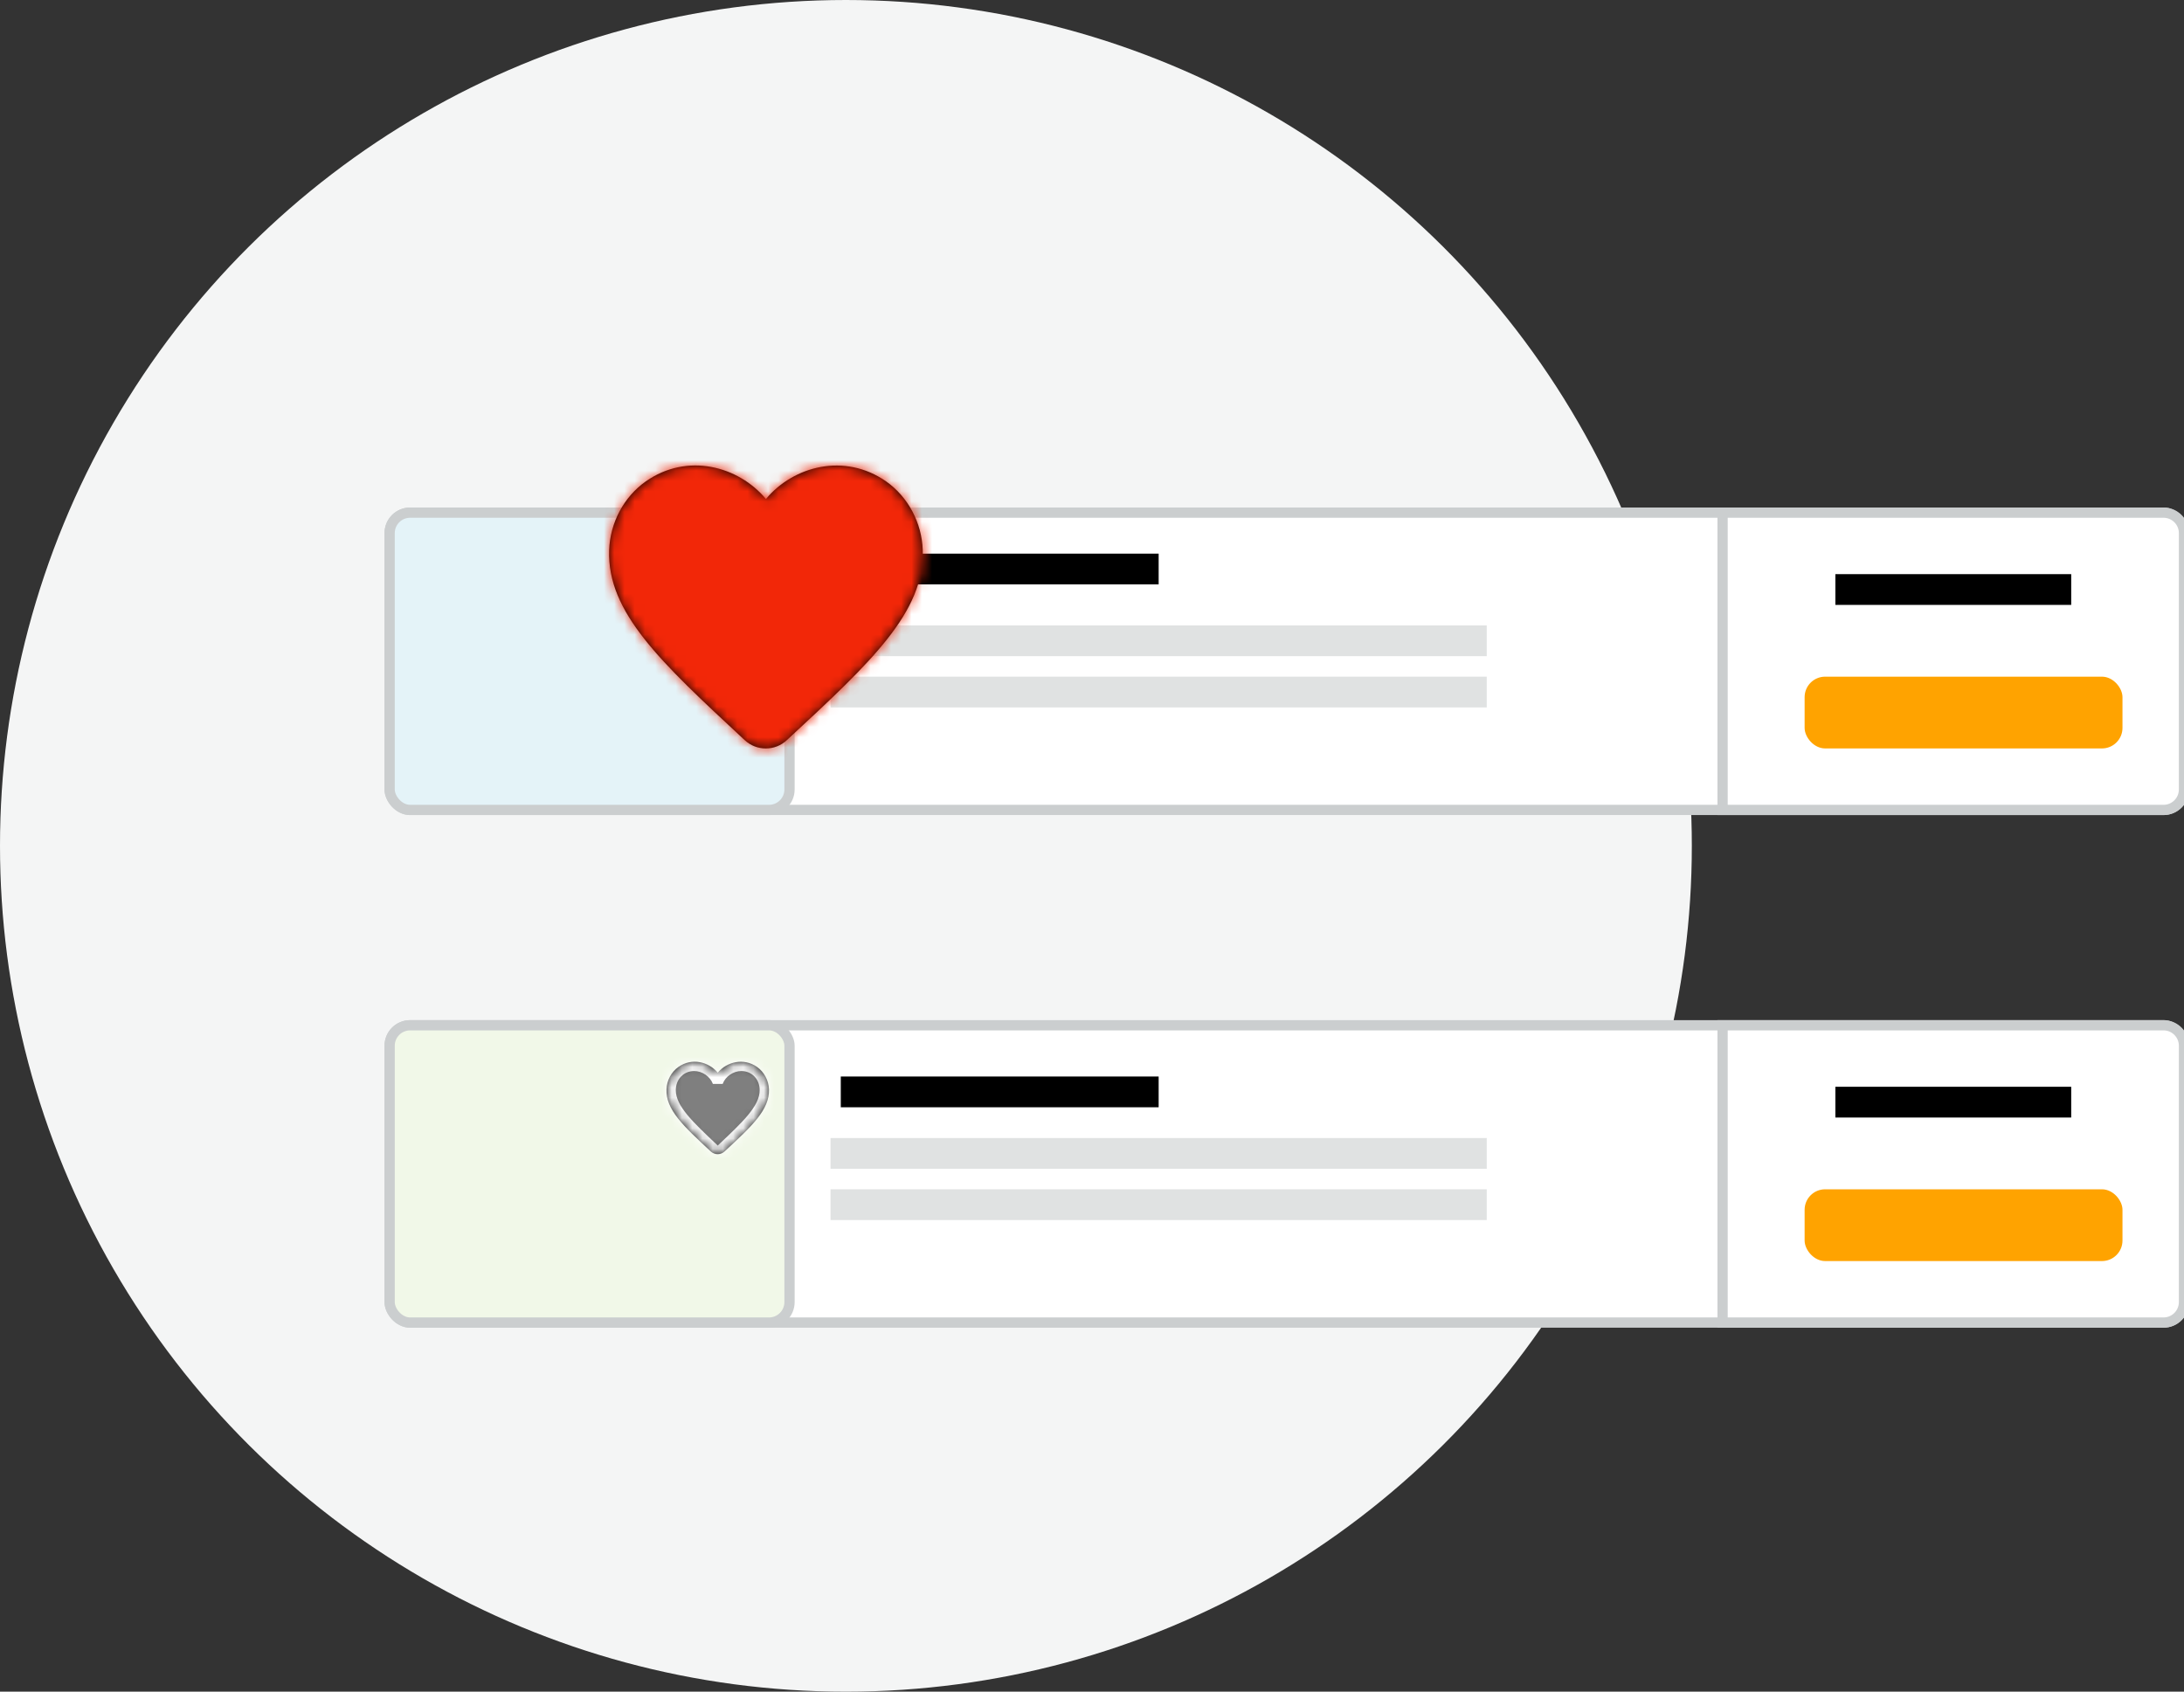
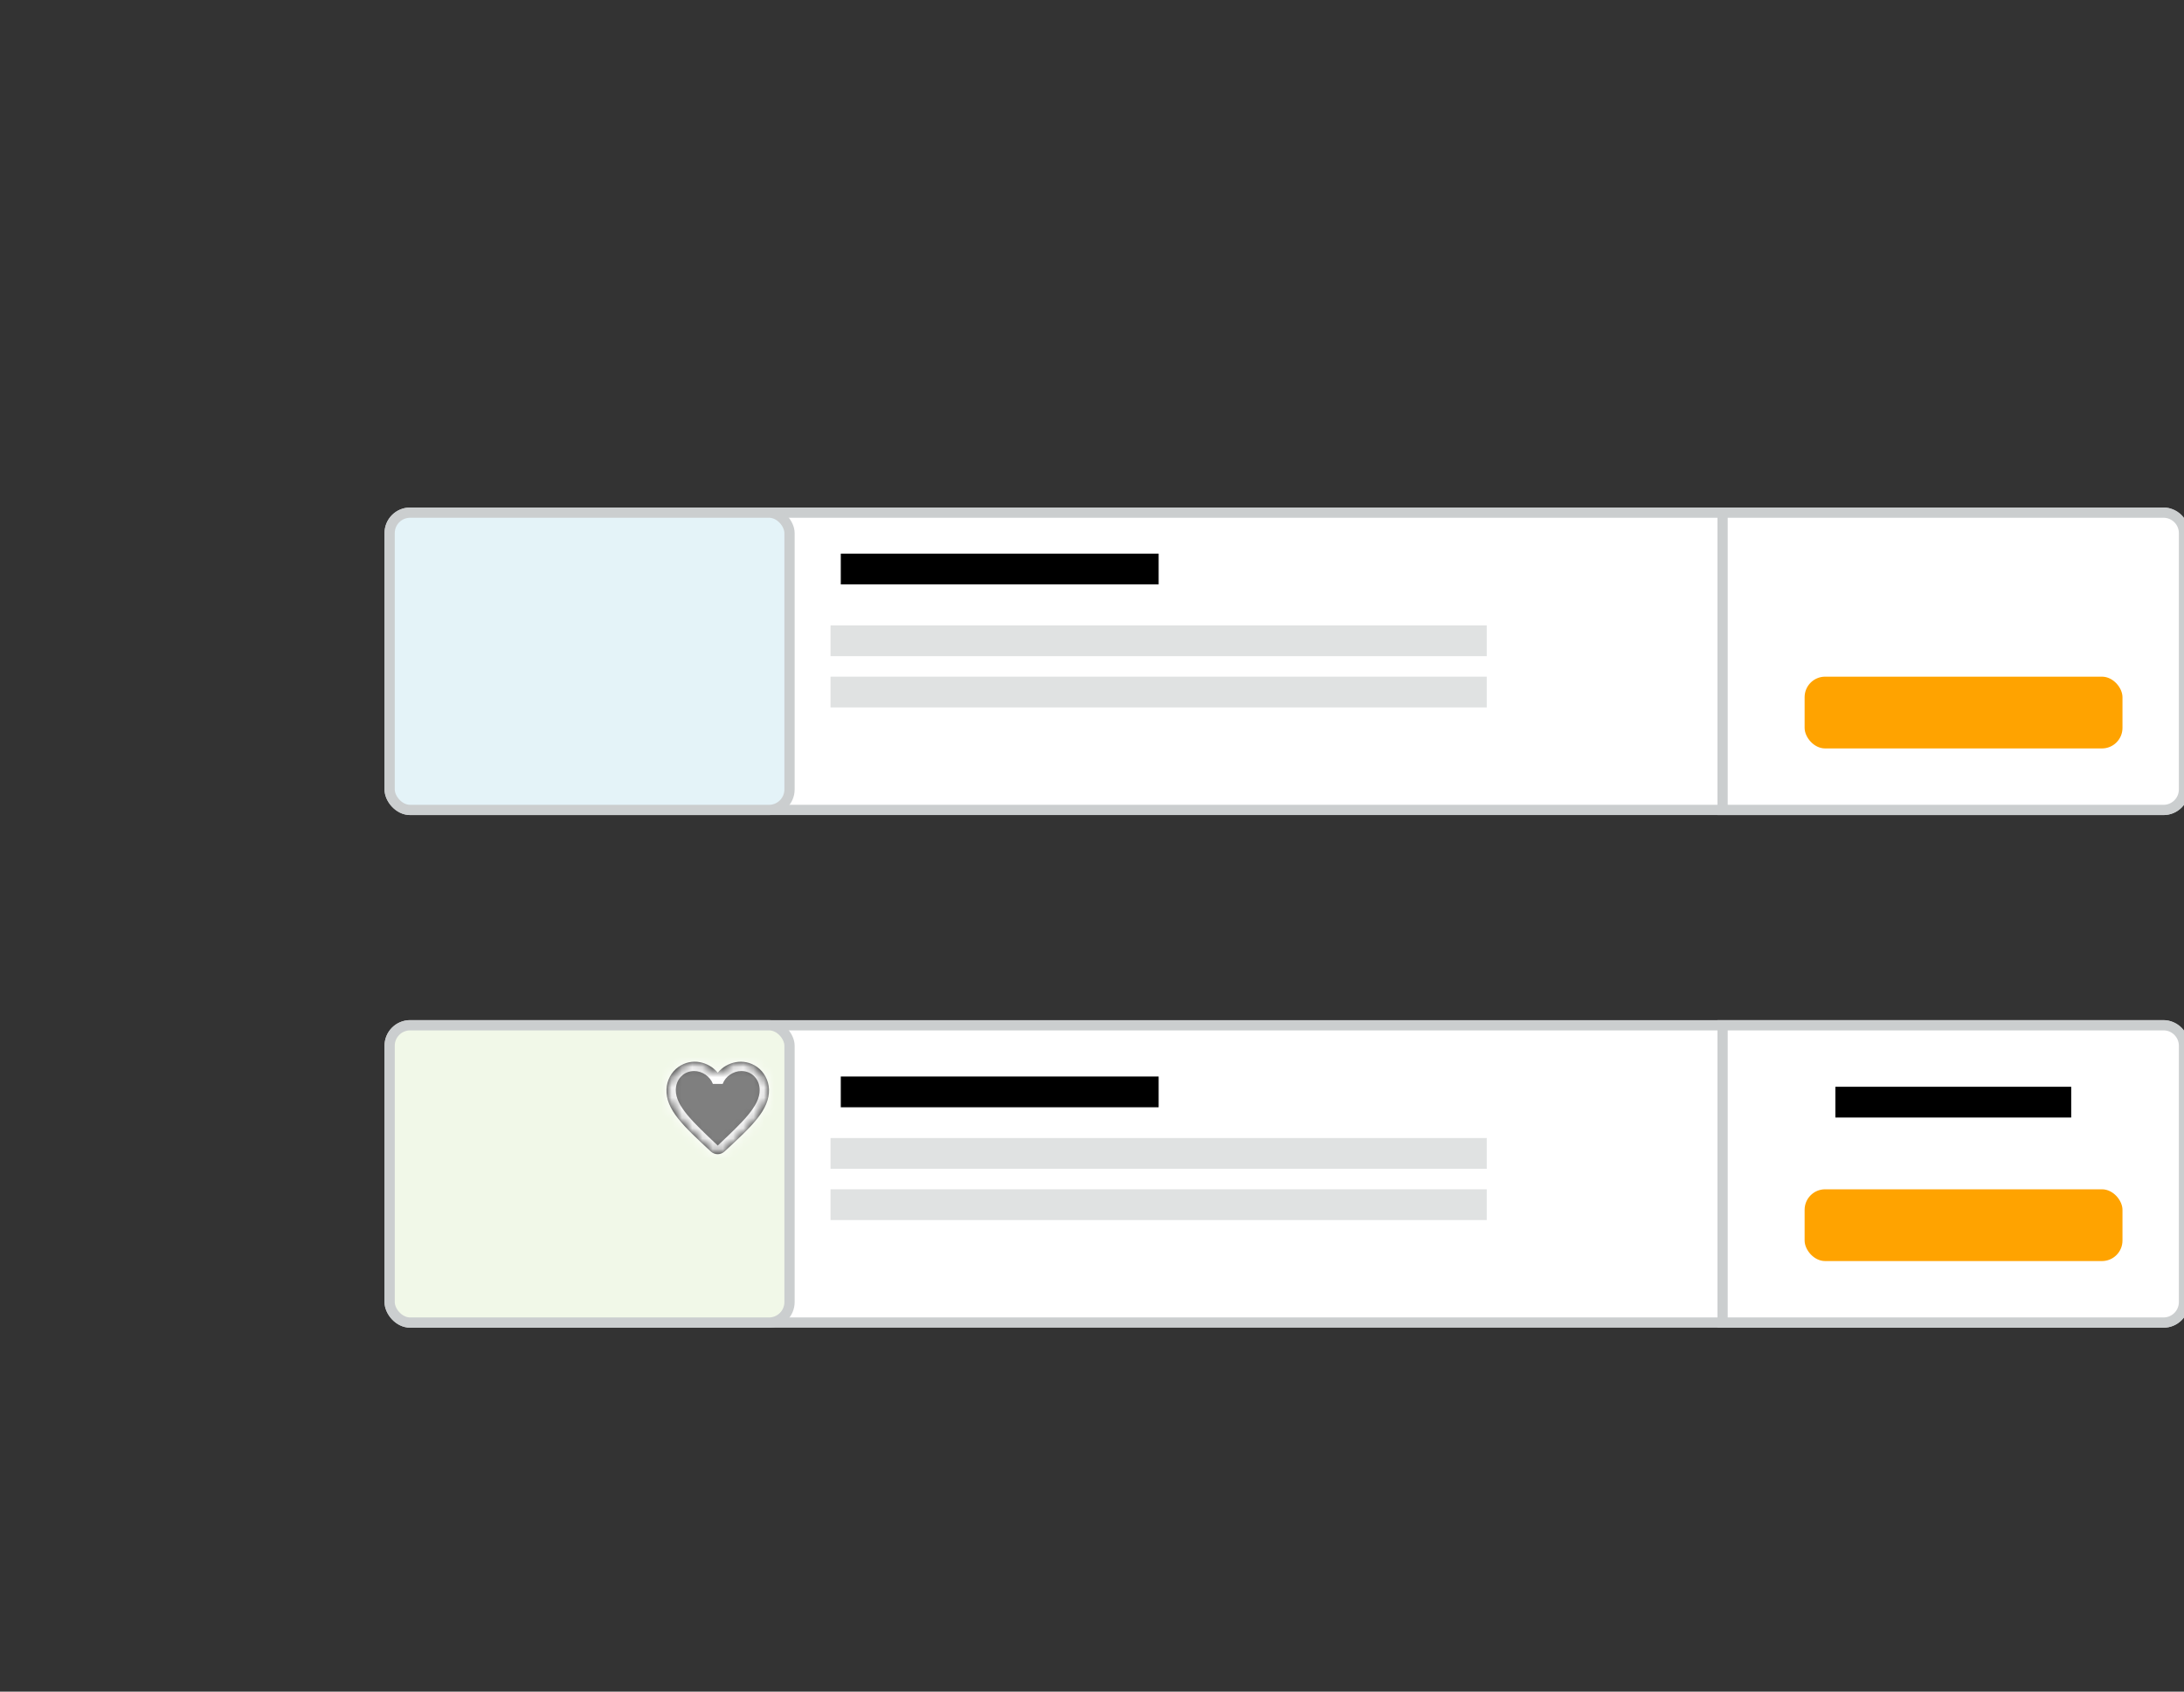
<svg xmlns="http://www.w3.org/2000/svg" xmlns:xlink="http://www.w3.org/1999/xlink" height="165" viewBox="0 0 213 165" width="213">
  <rect x="0" y="0" width="213" height="165" fill="#333333" stroke="none" />
  <defs>
    <path id="a" d="m8.829.506c-1.319-.92-2.949-.491-3.829.562-.88-1.053-2.509-1.487-3.829-.562-.7.491-1.14 1.319-1.17 2.193-.07 1.983 1.649 3.573 4.273 6.011l.05.046c.38.353.965.353 1.344-.005l.055-.051c2.624-2.433 4.338-4.023 4.273-6.006-.03-.869-.47-1.697-1.17-2.188z" />
-     <path id="b" d="m27.016 1.55c-4.038-2.816-9.024-1.502-11.715 1.721-2.692-3.222-7.678-4.552-11.715-1.721-2.141 1.502-3.487 4.036-3.579 6.71-.214 6.069 5.047 10.934 13.076 18.395l.153.141c1.162 1.079 2.952 1.079 4.114-.016l.168-.156c8.029-7.445 13.275-12.31 13.076-18.379-.092-2.659-1.438-5.193-3.579-6.695z" />
    <mask id="c" fill="#fff">
      <use fill="#fff" fill-rule="evenodd" xlink:href="#a" />
    </mask>
    <mask id="d" fill="#fff">
      <use fill="#fff" fill-rule="evenodd" xlink:href="#b" />
    </mask>
  </defs>
  <g fill="none" fill-rule="evenodd">
-     <circle cx="82.5" cy="82.5" fill="#f4f5f5" fill-rule="nonzero" r="82.5" transform="matrix(0 -1 1 0 0 165)" />
    <g transform="translate(38 50)">
      <g stroke="#cbcecf">
        <rect fill="#fff" height="29" rx="2" width="175" />
        <rect fill="#e4f3f8" height="29" rx="2" width="39" />
        <path d="m130 0h43c1.105 0 2 .895 2 2v25c0 1.105-.895 2-2 2h-43z" fill="#fff" />
      </g>
      <rect fill="#ffa300" height="7" rx="2" width="31" x="138" y="16" />
-       <path d="m141 6h23v3h-23z" fill="#000" />
      <path d="m44 4h31v3h-31z" fill="#000" />
      <path d="m43 11h64v3h-64z" fill="#e0e2e2" />
      <path d="m43 16h64v3h-64z" fill="#e0e2e2" />
    </g>
    <g transform="translate(38 100)">
      <g stroke="#cbcecf">
        <rect fill="#fff" height="29" rx="2" width="175" />
        <rect fill="#f1f8e8" height="29" rx="2" width="39" />
        <path d="m130 0h43c1.105 0 2 .895 2 2v25c0 1.105-.895 2-2 2h-43z" fill="#fff" />
      </g>
      <rect fill="#ffa300" height="7" rx="2" width="31" x="138" y="16" />
      <path d="m141 6h23v3h-23z" fill="#000" />
      <path d="m44 5h31v3h-31z" fill="#000" />
      <path d="m43 11h64v3h-64z" fill="#e0e2e2" />
      <path d="m43 16h64v3h-64z" fill="#e0e2e2" />
    </g>
    <g transform="translate(65 103.556)">
      <use fill="#000" fill-rule="nonzero" xlink:href="#a" />
      <g mask="url(#c)">
        <path d="m0 0h11.111v11.364h-11.111z" fill="#fff" transform="translate(-.53 -1.25)" />
      </g>
      <path d="m5.051 8.129-.051.053-.051-.053c-2.434-2.296-4.04-3.815-4.04-5.355 0-1.066.767-1.865 1.79-1.865.787 0 1.555.527 1.826 1.257h.956c.266-.73 1.033-1.257 1.82-1.257 1.023 0 1.79.799 1.79 1.865 0 1.54-1.606 3.058-4.04 5.355z" fill="#000" fill-opacity=".5" />
    </g>
    <g transform="translate(59.4 45.4)">
      <use fill="#000" fill-rule="nonzero" xlink:href="#b" />
      <g mask="url(#d)">
-         <path d="m0 0h37.4v37.4h-37.4z" fill="#f22708" transform="translate(-4.066 -6.269)" />
-       </g>
+         </g>
    </g>
  </g>
</svg>